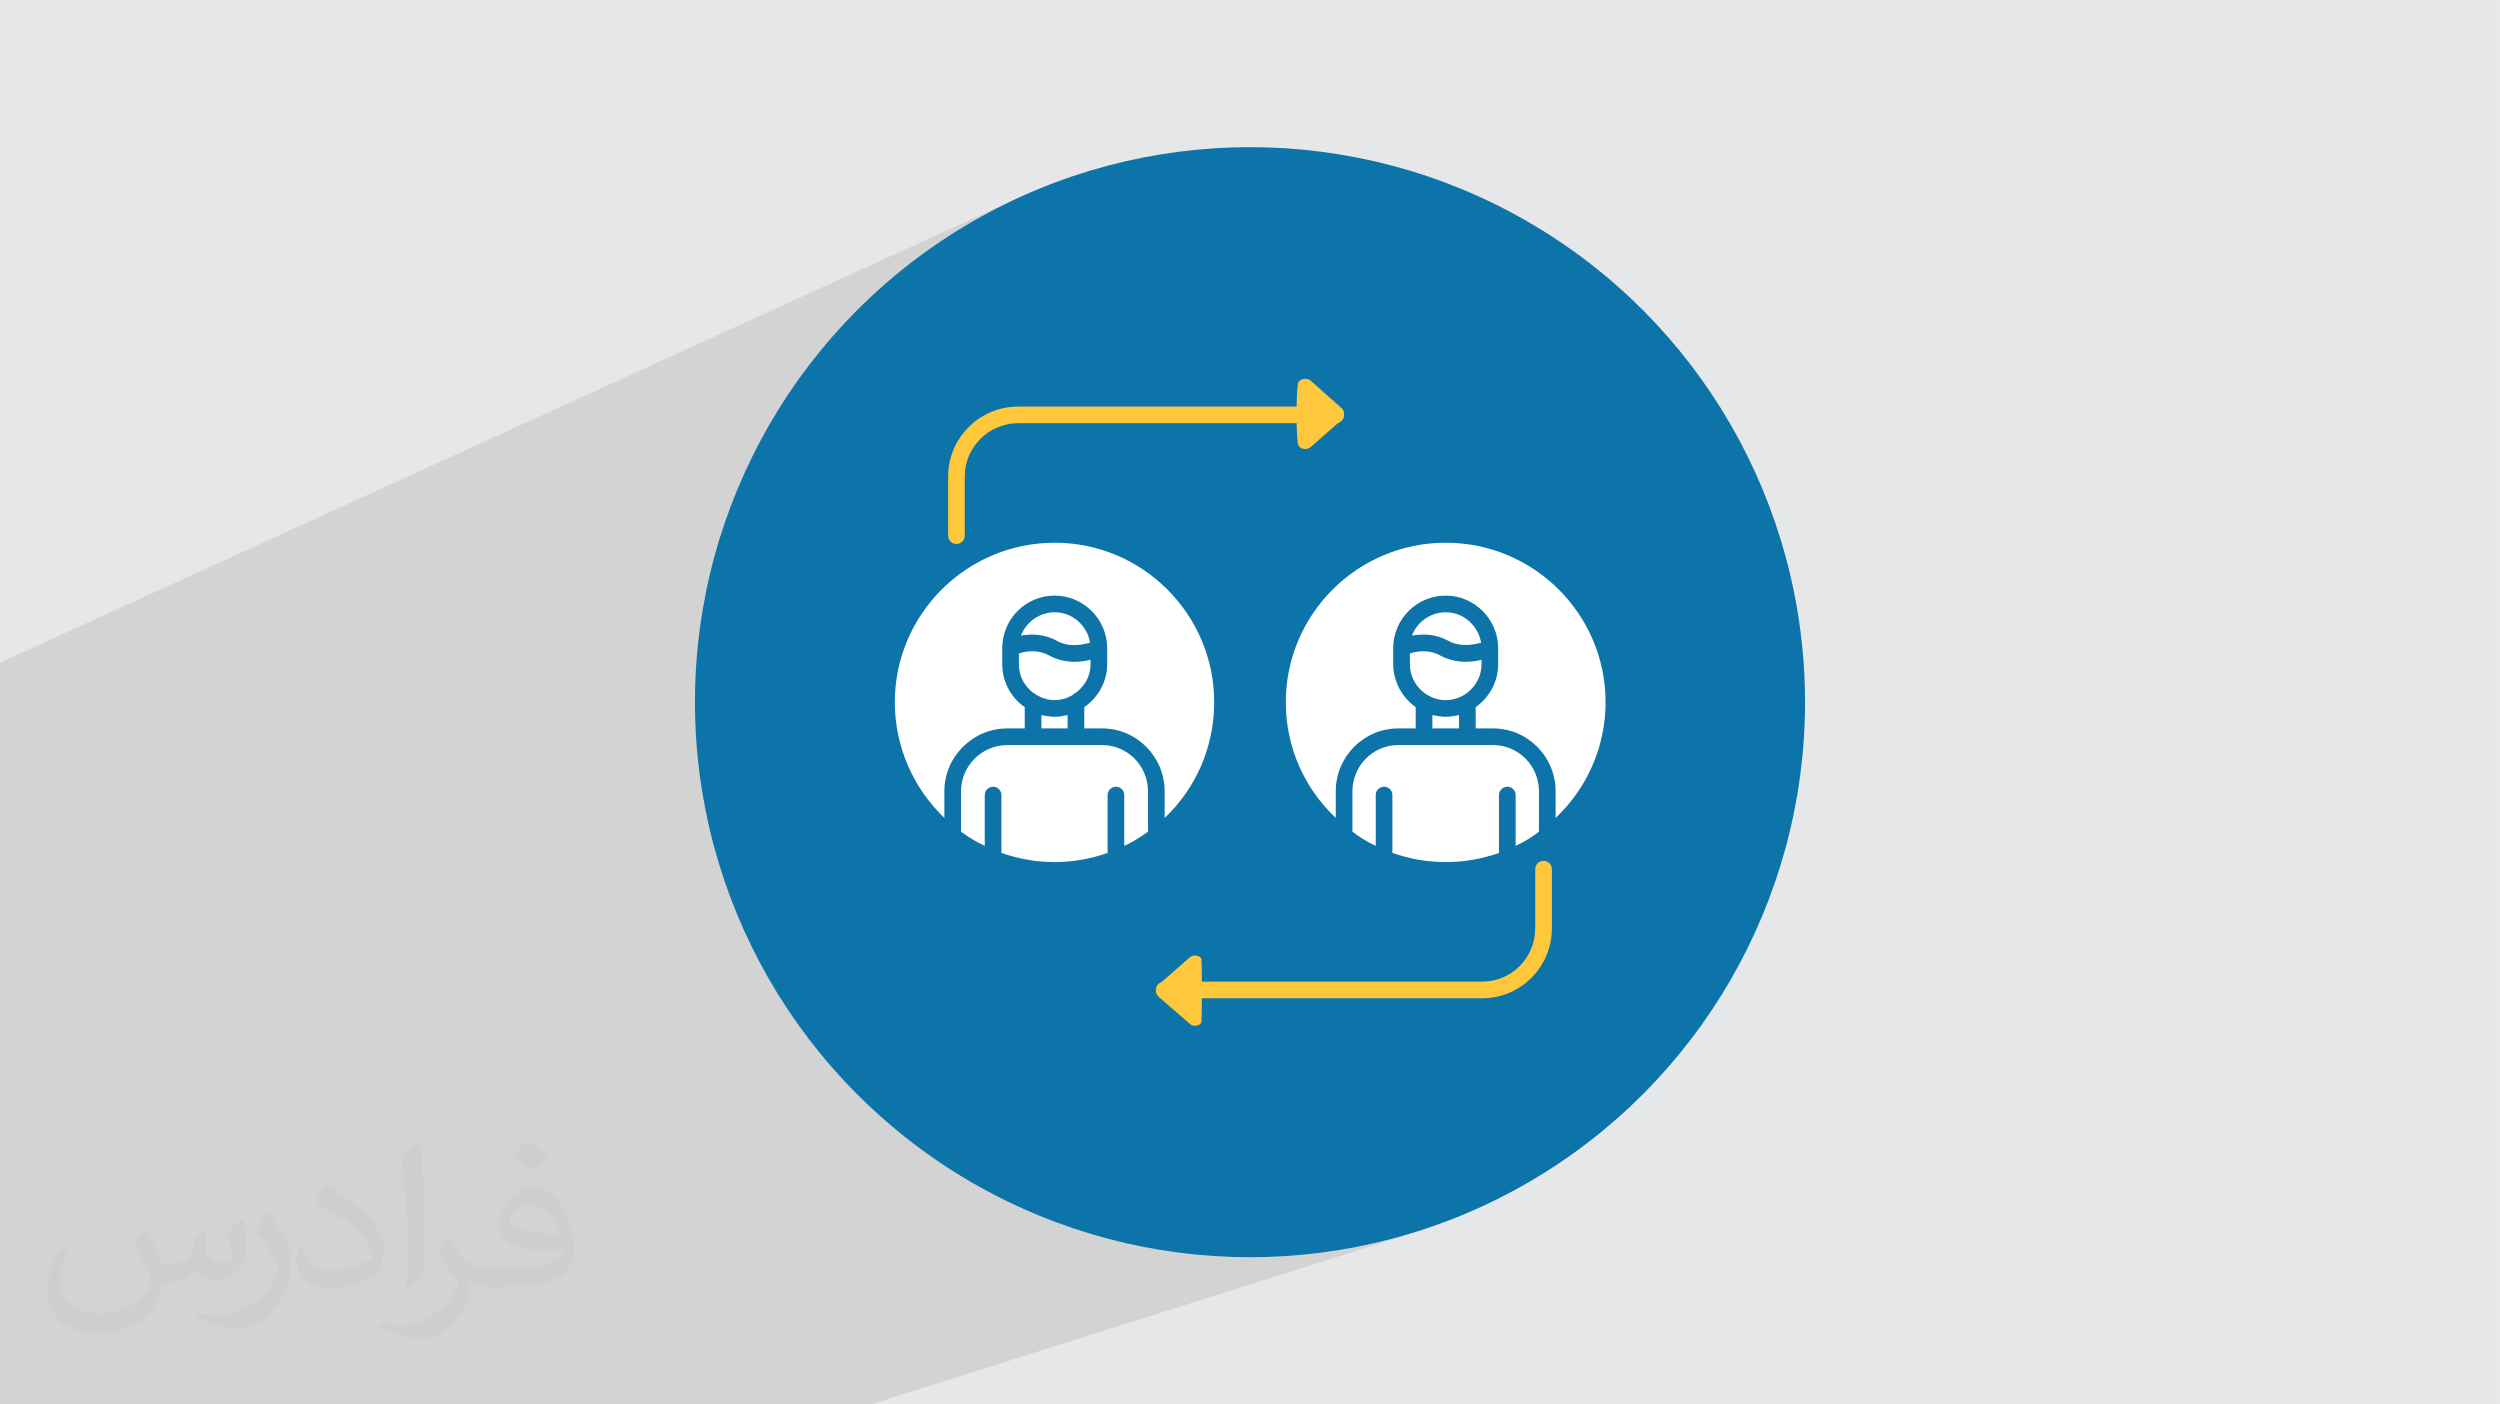
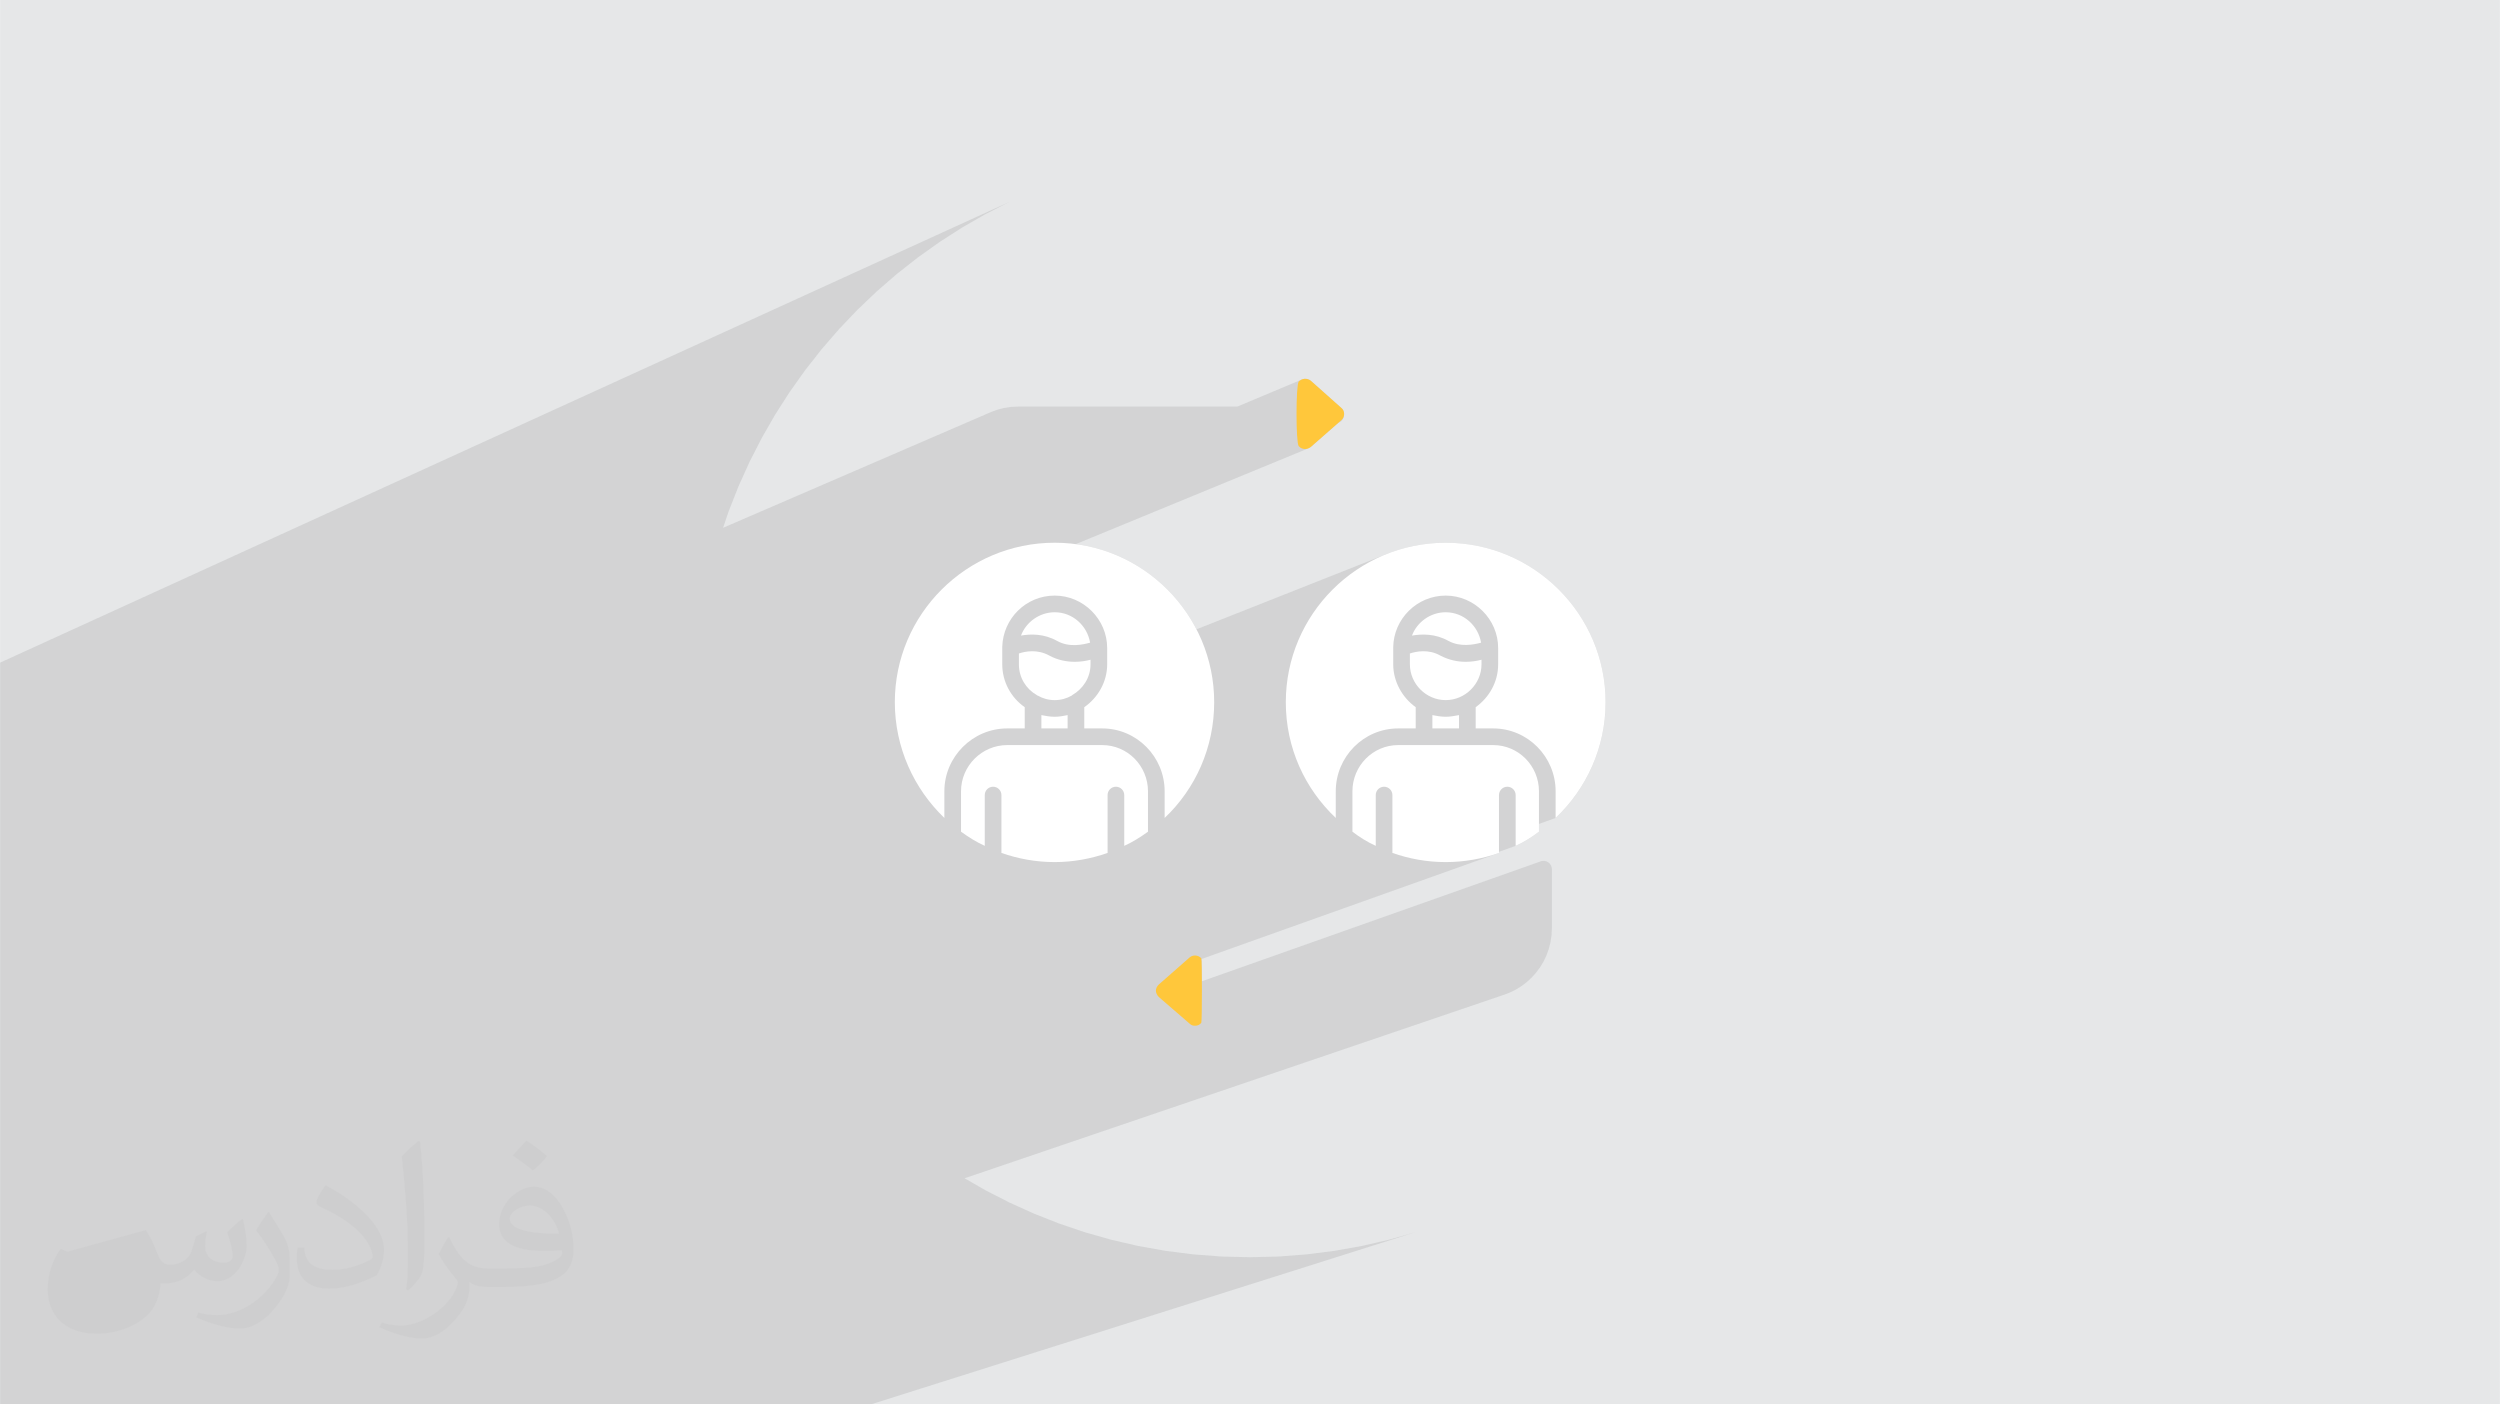
<svg xmlns="http://www.w3.org/2000/svg" xml:space="preserve" width="3.708in" height="2.083in" version="1.0" style="shape-rendering:geometricPrecision; text-rendering:geometricPrecision; image-rendering:optimizeQuality; fill-rule:evenodd; clip-rule:evenodd" viewBox="0 0 3702.73 2080.18">
  <defs>
    <style type="text/css">
   
    .fil3 {fill:#0C74A8}
    .fil0 {fill:#E6E7E8}
    .fil5 {fill:#FFC73B}
    .fil4 {fill:white}
    .fil2 {fill:#373435;fill-opacity:0.031}
    .fil1 {fill:#2B2A29;fill-opacity:0.102}
   
  </style>
  </defs>
  <g id="Layer_x0020_1">
    <polygon class="fil0" points="-0,0 3702.73,0 3702.73,2080.18 -0,2080.18 " />
    <polygon class="fil1" points="-0,1378.49 -0,1372.19 -0,1313.91 -0,1268.04 -0,1252.51 -0,1244.43 -0,981.5 1494.94,299.04 1459.49,317.2 1425.06,336.99 1391.71,358.38 1359.48,381.3 1328.42,405.7 1298.59,431.54 1270.04,458.77 1242.82,487.32 1216.98,517.15 1192.57,548.21 1169.65,580.44 1148.27,613.79 1128.47,648.22 1110.32,683.67 1093.85,720.08 1079.13,757.42 1070.89,781.77 1467.71,610.33 1477.2,606.85 1487.1,604.3 1497.32,602.74 1507.84,602.2 1832.69,602.2 1927.62,562.32 1929.89,561.5 1932.23,561.12 1934.61,561.16 1936.97,561.64 1939.25,562.58 1941.41,563.97 1986.43,604.05 1987.5,605.01 1988.4,606.02 1989.15,607.09 1989.74,608.22 1990.19,609.4 1990.51,610.65 1990.69,611.94 1990.75,613.3 1990.7,614.14 1990.75,614.54 1990.49,617.01 1989.77,619.33 1988.63,621.42 1987.12,623.25 1985.29,624.76 1983.2,625.9 1982.1,626.35 1941.41,662.03 1940.46,662.69 1939.46,663.29 1938.44,663.82 1937.4,664.26 1593.21,805.99 1598.01,806.61 1609.62,808.69 1621.03,811.33 1632.23,814.53 1643.2,818.25 1653.92,822.49 1664.38,827.22 1674.56,832.45 1684.45,838.15 1694.03,844.3 1703.3,850.9 1712.23,857.92 1720.8,865.36 1729.02,873.18 1736.84,881.39 1744.28,889.97 1751.3,898.9 1757.89,908.16 1764.05,917.75 1769.75,927.64 1772.05,932.13 2049.07,822.49 2059.82,818.25 2070.83,814.53 2082.06,811.33 2093.52,808.69 2105.18,806.61 2117.02,805.1 2129.05,804.18 2141.23,803.88 2153.41,804.18 2165.44,805.1 2177.29,806.61 2188.95,808.69 2200.4,811.33 2211.64,814.53 2222.64,818.25 2233.39,822.49 2243.89,827.22 2254.1,832.45 2264.01,838.15 2273.62,844.3 2282.91,850.9 2291.86,857.92 2300.45,865.36 2308.68,873.18 2316.52,881.39 2323.97,889.97 2331,898.9 2337.6,908.16 2343.76,917.75 2349.47,927.64 2354.7,937.82 2359.44,948.28 2363.69,959 2367.41,969.97 2370.6,981.16 2373.25,992.58 2375.33,1004.19 2376.84,1015.99 2377.75,1027.96 2378.06,1040.09 2377.98,1046.38 2377.73,1052.62 2377.32,1058.83 2376.75,1064.99 2376.02,1071.11 2375.14,1077.18 2374.11,1083.2 2372.92,1089.17 2371.57,1095.09 2370.09,1100.95 2368.45,1106.75 2366.68,1112.5 2364.76,1118.18 2362.7,1123.8 2360.51,1129.35 2358.17,1134.84 2355.71,1140.25 2353.11,1145.59 2350.38,1150.86 2347.52,1156.05 2344.54,1161.16 2341.44,1166.19 2338.22,1171.14 2334.87,1176 2331.41,1180.77 2327.83,1185.45 2324.14,1190.04 2320.33,1194.54 2316.42,1198.94 2312.4,1203.24 2308.28,1207.44 2304.05,1211.54 2279.38,1220.38 2279.38,1231.9 2275.39,1234.87 2271.29,1237.78 2267.1,1240.59 2262.81,1243.31 2258.43,1245.91 2253.97,1248.38 2249.44,1250.7 2244.85,1252.87 2220.17,1261.67 2220.17,1263.35 1779.4,1420.52 1779.42,1420.65 1779.61,1423.8 1779.77,1428.56 1779.9,1434.67 1780,1441.86 1780.07,1449.85 1780.09,1453.46 2281.38,1276.04 2283.69,1275.32 2286.16,1275.07 2288.64,1275.32 2290.95,1276.04 2293.05,1277.18 2294.88,1278.69 2296.39,1280.52 2297.53,1282.62 2298.25,1284.93 2298.5,1287.41 2298.5,1374.98 2297.97,1385.6 2296.4,1395.9 2293.86,1405.84 2290.39,1415.37 2286.04,1424.43 2280.87,1432.97 2274.93,1440.94 2268.28,1448.3 2260.96,1454.98 2253.03,1460.93 2244.53,1466.12 2235.53,1470.47 2226.08,1473.95 1428.62,1745.23 1459.49,1762.98 1494.94,1781.14 1531.35,1797.6 1568.69,1812.32 1606.89,1825.25 1645.9,1836.33 1685.68,1845.51 1726.16,1852.73 1767.3,1857.96 1809.06,1861.14 1851.36,1862.21 1893.67,1861.14 1935.42,1857.96 1976.56,1852.73 2017.05,1845.51 2056.82,1836.33 2095.83,1825.25 1289.77,2080.18 443.99,2080.18 378.28,2080.18 367.18,2080.18 259.64,2080.18 164.66,2080.18 159.92,2080.18 50.1,2080.18 11.03,2080.18 9.36,2080.18 -0,2080.18 -0,2066.88 -0,2066.25 -0,2055.02 -0,2053.99 -0,2053.63 -0,2046.92 -0,2046.49 -0,2036.99 -0,1997.13 -0,1991.49 -0,1983.98 -0,1976.84 -0,1938.47 -0,1928.24 -0,1921.04 -0,1920 -0,1918.32 -0,1905.14 -0,1883.92 -0,1876.49 -0,1875.68 -0,1874.58 -0,1872.72 -0,1867.81 -0,1867.49 -0,1863.93 -0,1863.39 -0,1858.22 -0,1855.16 -0,1850.61 -0,1845.75 -0,1837.62 -0,1816.16 -0,1815.35 -0,1809.72 -0,1806.66 -0,1804.89 -0,1801.31 -0,1793.95 -0,1788.53 -0,1785.25 -0,1773.8 -0,1768.28 -0,1754.65 -0,1752.59 -0,1750 -0,1740.41 -0,1734.92 -0,1734.42 -0,1734.32 -0,1732.98 -0,1731.17 -0,1715.07 -0,1709.07 -0,1695.67 -0,1686.71 -0,1682.33 -0,1678.47 -0,1674.09 -0,1673.96 -0,1665.16 -0,1659.01 -0,1655.85 -0,1655.36 -0,1655.32 -0,1654.99 -0,1648.44 -0,1646.41 -0,1633.54 -0,1624.61 -0,1618.71 -0,1613.29 -0,1596.52 -0,1592.14 -0,1579.05 -0,1573.65 -0,1559.54 -0,1556.29 -0,1538.94 -0,1535.31 -0,1511.96 -0,1462.04 -0,1461.55 -0,1449.01 -0,1445.58 -0,1443.88 -0,1438.63 -0,1437.58 -0,1431.9 -0,1428.27 -0,1423.9 -0,1398.45 -0,1391.2 " />
-     <path class="fil2" d="M215.96 1821.93c7.07,10.71 11.65,21.01 16.13,32.45 3.33,6.66 5.09,18.93 20.7,18.93 4.57,0 11.13,-1.35 16.95,-4.57 6.55,-3.44 11.54,-8.64 14.15,-16.53l6.24 -21.01 15.19 -7.49 1.04 1.04c-2.08,7.91 -2.59,15.5 -2.59,21.43 0,17.57 15.19,24.23 27.25,24.23 7.07,0 13.42,-3.44 13.42,-9.89 0,-8.32 -3.53,-22.47 -8.12,-35.16 7.07,-7.07 14.15,-14.15 22.26,-19.87l1.25 0.63c3.53,14.98 5.51,29.75 5.51,39.63 0,9.67 -4.27,20.39 -7.8,27.36 -7.28,13.73 -20.18,24.65 -35.78,24.65 -11.85,0 -25.06,-5.93 -34.12,-16.95l-0.52 0c-8.53,10.61 -21.74,20.18 -42.86,20.18l-6.55 0c-1.04,13.94 -4.05,23.81 -8.64,32.66 -12.58,24.54 -49.92,41.92 -85.08,41.92 -48.89,0 -73.43,-28.19 -73.43,-65.73 0,-23.19 7.59,-44.72 19.24,-60.01l9.56 3.95c-7.28,13.94 -12.17,27.04 -12.17,39.94 0,35.16 28.61,51.9 61.58,51.9 30.58,0 68.44,-19.45 75.31,-42.02 -2.59,-24.65 -11.85,-36.19 -26,-58.66 4.27,-7.49 9.78,-14.98 16.64,-22.98l1.25 0 0 0 0 0 -0.01 -0.04zm563.83 -132.3c10.3,6.45 20.39,14.04 30.27,22.78 -5.51,7.8 -12.38,14.88 -20.91,21.12 -9.89,-8.01 -19.76,-14.88 -29.86,-22.16 6.86,-7.7 13.63,-15.08 20.49,-21.74l0 0 0 0 0 0 0 0 0 0 0.01 0zm5.3 96.11c-16.64,0 -30.27,10.92 -30.27,19.03 0,17.38 33.28,22.78 73.12,22.56 -4.99,-20.39 -22.47,-41.61 -42.86,-41.61l0 0.01zm-37.35 92.99c21.64,0 40.57,-0.63 55.02,-4.27 16.13,-4.05 29.75,-12.17 29.75,-17.78 0,-1.46 0,-3.22 -0.52,-4.68 -9.05,0.83 -19.45,0.83 -28.5,0.83 -29.33,0 -51.79,-6.66 -60.64,-23.09 -2.19,-4.57 -3.74,-9.67 -3.74,-15.5 0,-15.92 6.86,-31.41 18.93,-42.13 10.08,-8.84 21.22,-14.35 32.55,-14.35 20.49,0 36.81,16.44 48.26,42.34 6.24,14.15 10.5,30.47 10.5,51.07 0,13.73 -3.74,25.27 -12.27,33.8 -15.92,15.4 -45.24,21.22 -90.17,21.22l-20.39 0 0 0 -5.3 0c-11.13,0 -19.14,-1.98 -25.48,-6.86l-1.04 0c0.31,2.59 0.52,5.09 0.52,7.49 0,10.08 -3.33,22.98 -10.08,33.28 -19.97,29.64 -41.61,42.53 -60.33,42.53 -18.93,0 -42.13,-7.28 -63.03,-16.75l3.74 -7.28c6.76,2.81 16.13,4.68 29.02,4.68 33.8,0 78.21,-32.45 83.72,-64.17 -1.25,-2.59 -3.53,-6.03 -6.76,-9.67 -9.89,-11.75 -16.13,-21.53 -21.95,-31.82 4.99,-9.89 9.56,-17.78 13.83,-24.96l1.77 -0.21c14.46,29.44 27.56,46.28 56.78,46.28l4.57 0 0 0 21.22 0 0 0 0 0 0 0 0 0 0 0 0.04 0zm-146.45 31.1c2.5,-13.52 2.7,-28.7 2.7,-42.86l0 -21.01c0,-39.21 -4.99,-96.2 -9.05,-133.34 7.07,-7.59 16.95,-16.53 24.75,-22.56l2.29 0.63c5.3,46.7 6.55,100.79 6.55,150.81 0,13.11 -0.52,25.9 -1.77,35.26 -0.73,11.85 -7.59,20.8 -22.26,34.53l-3.22 -1.46zm-150.71 -61.89c0.73,18.41 9.78,32.87 41.4,32.87 19.66,0 36.3,-5.09 54.71,-13.83 3.33,-1.46 5.09,-3.44 5.09,-5.09 0,-11.54 -8.84,-26.83 -23.71,-40.77 -14.46,-13.11 -33.6,-24.65 -51.48,-32.35 -6.14,-2.59 -8.12,-5.3 -8.12,-7.91 0,-5.3 7.07,-16.44 12.9,-24.44l1.98 -0.21c20.49,10.71 43.38,26.63 60.33,44.3 15.4,16.33 24.96,32.87 24.96,50.86 0,13.31 -4.05,25.79 -10.61,37.44 -22.47,11.33 -46.39,19.97 -70.1,19.97 -28.81,0 -48.47,-13.52 -48.47,-45.24 0,-3.44 0,-8.73 1.25,-15.61l9.89 0 0 0 0 0 0 0 0 0 0 0 -0.01 0zm-52.11 -52.32l17.89 28.92c6.55,10.71 12.69,22.37 12.69,40.77l0 23.5c0,19.03 -12.17,39.42 -31.82,59.6 -15.4,13.63 -29.02,19.45 -41.61,19.45 -18.72,0 -40.15,-5.82 -64.9,-16.44l2.81 -7.28c7.8,2.08 16.84,3.84 27.98,3.84 35.58,-0.21 71.97,-26.21 88.61,-57.93 1.98,-3.64 2.7,-7.07 2.7,-9.47 0,-3.64 -1.98,-7.7 -3.53,-11.33 -9.05,-17.05 -19.14,-32.66 -30.27,-47.12 5.82,-9.16 11.65,-17.99 17.99,-26.73l1.46 0.21 0 0 0 0 0 0 0 0 0 0 -0.01 0z" />
-     <circle class="fil3" cx="1851.36" cy="1040.09" r="822.12" />
+     <path class="fil2" d="M215.96 1821.93c7.07,10.71 11.65,21.01 16.13,32.45 3.33,6.66 5.09,18.93 20.7,18.93 4.57,0 11.13,-1.35 16.95,-4.57 6.55,-3.44 11.54,-8.64 14.15,-16.53l6.24 -21.01 15.19 -7.49 1.04 1.04c-2.08,7.91 -2.59,15.5 -2.59,21.43 0,17.57 15.19,24.23 27.25,24.23 7.07,0 13.42,-3.44 13.42,-9.89 0,-8.32 -3.53,-22.47 -8.12,-35.16 7.07,-7.07 14.15,-14.15 22.26,-19.87l1.25 0.63c3.53,14.98 5.51,29.75 5.51,39.63 0,9.67 -4.27,20.39 -7.8,27.36 -7.28,13.73 -20.18,24.65 -35.78,24.65 -11.85,0 -25.06,-5.93 -34.12,-16.95l-0.52 0c-8.53,10.61 -21.74,20.18 -42.86,20.18l-6.55 0c-1.04,13.94 -4.05,23.81 -8.64,32.66 -12.58,24.54 -49.92,41.92 -85.08,41.92 -48.89,0 -73.43,-28.19 -73.43,-65.73 0,-23.19 7.59,-44.72 19.24,-60.01l9.56 3.95l1.25 0 0 0 0 0 -0.01 -0.04zm563.83 -132.3c10.3,6.45 20.39,14.04 30.27,22.78 -5.51,7.8 -12.38,14.88 -20.91,21.12 -9.89,-8.01 -19.76,-14.88 -29.86,-22.16 6.86,-7.7 13.63,-15.08 20.49,-21.74l0 0 0 0 0 0 0 0 0 0 0.01 0zm5.3 96.11c-16.64,0 -30.27,10.92 -30.27,19.03 0,17.38 33.28,22.78 73.12,22.56 -4.99,-20.39 -22.47,-41.61 -42.86,-41.61l0 0.01zm-37.35 92.99c21.64,0 40.57,-0.63 55.02,-4.27 16.13,-4.05 29.75,-12.17 29.75,-17.78 0,-1.46 0,-3.22 -0.52,-4.68 -9.05,0.83 -19.45,0.83 -28.5,0.83 -29.33,0 -51.79,-6.66 -60.64,-23.09 -2.19,-4.57 -3.74,-9.67 -3.74,-15.5 0,-15.92 6.86,-31.41 18.93,-42.13 10.08,-8.84 21.22,-14.35 32.55,-14.35 20.49,0 36.81,16.44 48.26,42.34 6.24,14.15 10.5,30.47 10.5,51.07 0,13.73 -3.74,25.27 -12.27,33.8 -15.92,15.4 -45.24,21.22 -90.17,21.22l-20.39 0 0 0 -5.3 0c-11.13,0 -19.14,-1.98 -25.48,-6.86l-1.04 0c0.31,2.59 0.52,5.09 0.52,7.49 0,10.08 -3.33,22.98 -10.08,33.28 -19.97,29.64 -41.61,42.53 -60.33,42.53 -18.93,0 -42.13,-7.28 -63.03,-16.75l3.74 -7.28c6.76,2.81 16.13,4.68 29.02,4.68 33.8,0 78.21,-32.45 83.72,-64.17 -1.25,-2.59 -3.53,-6.03 -6.76,-9.67 -9.89,-11.75 -16.13,-21.53 -21.95,-31.82 4.99,-9.89 9.56,-17.78 13.83,-24.96l1.77 -0.21c14.46,29.44 27.56,46.28 56.78,46.28l4.57 0 0 0 21.22 0 0 0 0 0 0 0 0 0 0 0 0.04 0zm-146.45 31.1c2.5,-13.52 2.7,-28.7 2.7,-42.86l0 -21.01c0,-39.21 -4.99,-96.2 -9.05,-133.34 7.07,-7.59 16.95,-16.53 24.75,-22.56l2.29 0.63c5.3,46.7 6.55,100.79 6.55,150.81 0,13.11 -0.52,25.9 -1.77,35.26 -0.73,11.85 -7.59,20.8 -22.26,34.53l-3.22 -1.46zm-150.71 -61.89c0.73,18.41 9.78,32.87 41.4,32.87 19.66,0 36.3,-5.09 54.71,-13.83 3.33,-1.46 5.09,-3.44 5.09,-5.09 0,-11.54 -8.84,-26.83 -23.71,-40.77 -14.46,-13.11 -33.6,-24.65 -51.48,-32.35 -6.14,-2.59 -8.12,-5.3 -8.12,-7.91 0,-5.3 7.07,-16.44 12.9,-24.44l1.98 -0.21c20.49,10.71 43.38,26.63 60.33,44.3 15.4,16.33 24.96,32.87 24.96,50.86 0,13.31 -4.05,25.79 -10.61,37.44 -22.47,11.33 -46.39,19.97 -70.1,19.97 -28.81,0 -48.47,-13.52 -48.47,-45.24 0,-3.44 0,-8.73 1.25,-15.61l9.89 0 0 0 0 0 0 0 0 0 0 0 -0.01 0zm-52.11 -52.32l17.89 28.92c6.55,10.71 12.69,22.37 12.69,40.77l0 23.5c0,19.03 -12.17,39.42 -31.82,59.6 -15.4,13.63 -29.02,19.45 -41.61,19.45 -18.72,0 -40.15,-5.82 -64.9,-16.44l2.81 -7.28c7.8,2.08 16.84,3.84 27.98,3.84 35.58,-0.21 71.97,-26.21 88.61,-57.93 1.98,-3.64 2.7,-7.07 2.7,-9.47 0,-3.64 -1.98,-7.7 -3.53,-11.33 -9.05,-17.05 -19.14,-32.66 -30.27,-47.12 5.82,-9.16 11.65,-17.99 17.99,-26.73l1.46 0.21 0 0 0 0 0 0 0 0 0 0 -0.01 0z" />
    <path class="fil4" d="M1562.11 1276.92c-27.75,0 -54.28,-4.93 -78.94,-13.57l0 -85.73c0,-6.78 -5.55,-12.33 -12.34,-12.33 -6.79,0 -12.34,5.55 -12.34,12.33l0 75.24c-12.34,-5.55 -24.05,-12.95 -35.15,-20.97l0 -59.83c0,-37.62 30.84,-68.46 68.46,-68.46l140.62 0c37.62,0 67.84,30.84 67.84,68.46l0 59.83c-11.1,8.02 -22.82,15.42 -35.16,20.97l0 -75.24c0,-6.78 -5.55,-12.33 -12.33,-12.33 -6.79,0 -12.34,5.55 -12.34,12.33l0 85.73c-24.67,8.64 -51.19,13.57 -78.33,13.57zm-163.44 -65.38c-45.02,-43.17 -73.39,-104.23 -73.39,-171.45 0,-130.13 106.08,-236.21 236.83,-236.21 130.13,0 236.21,106.08 236.21,236.21 0,67.22 -27.75,128.28 -73.39,171.45l0 -39.47c0,-51.19 -41.32,-93.13 -92.51,-93.13l-26.52 0 0 -31.45c20.35,-14.19 33.92,-37.62 33.92,-63.53l0 -24.05c0,-42.55 -35.16,-77.71 -77.71,-77.71 -42.56,0 -76.48,33.92 -77.71,75.86l0 3.7 0 22.2c0,25.9 12.95,49.34 33.3,63.53l0 31.45 -25.91 0c-51.19,0 -93.13,41.94 -93.13,93.13l0 39.47zm189.34 -181.94c0,0.62 -0.62,0.62 -0.62,0.62 -7.4,4.32 -16.03,6.79 -25.28,6.79 -9.25,0 -17.89,-2.47 -25.29,-6.79 -0.62,0 -0.62,0 -1.23,-0.62 -16.03,-9.25 -26.52,-25.9 -26.52,-45.64l0 -16.03c9.25,-3.09 27.14,-6.79 45.02,3.08 12.34,6.79 25.91,9.25 37.62,9.25 8.64,0 16.65,-1.23 23.44,-3.09l0 6.79c0,19.74 -11.1,36.39 -27.14,45.64zm-75.86 -88.19c7.4,-19.74 27.14,-34.54 49.96,-34.54 26.52,0 48.1,19.73 52.42,45.02 -11.1,3.08 -30.84,7.4 -48.72,-2.47 -19.73,-11.1 -39.47,-10.48 -53.65,-8.02zm69.07 117.8l0 19.73 -38.85 0 0 -19.73c6.17,1.23 12.95,2.46 19.74,2.46 6.79,0 12.95,-1.23 19.12,-2.46z" />
    <path class="fil4" d="M2141.23 1276.92c-27.75,0 -54.27,-4.93 -78.94,-13.57l0 -85.73c0,-6.78 -5.55,-12.33 -12.34,-12.33 -6.78,0 -12.33,5.55 -12.33,12.33l0 75.24c-12.34,-5.55 -24.05,-12.95 -34.54,-20.97l0 -59.83c0,-37.62 30.22,-68.46 67.84,-68.46l140.62 0c37.62,0 67.84,30.84 67.84,68.46l0 59.83c-10.48,8.02 -22.2,15.42 -34.53,20.97l0 -75.24c0,-6.78 -5.55,-12.33 -12.34,-12.33 -6.79,0 -12.34,5.55 -12.34,12.33l0 85.73c-24.67,8.64 -51.19,13.57 -78.94,13.57zm-162.82 -65.38c-45.64,-43.17 -74.01,-103.61 -74.01,-171.45 0,-130.13 106.08,-236.21 236.83,-236.21 130.75,0 236.83,106.08 236.83,236.21 0,67.22 -28.37,128.28 -74.01,171.45l0 -39.47c0,-51.19 -41.32,-93.13 -92.51,-93.13l-25.91 0 0 -31.45c19.74,-14.19 33.3,-37.01 33.3,-63.53l0 -24.05c0,-42.55 -35.15,-77.71 -77.71,-77.71 -42.55,0 -77.09,34.54 -77.71,76.48l0 2.46 0 22.82c0,25.9 13.57,49.34 33.3,63.53l0 31.45 -25.9 0c-51.19,0 -92.51,41.94 -92.51,93.13l0 39.47zm162.82 -304.67c-22.82,0 -42.55,14.8 -49.96,34.54 14.8,-2.47 34.54,-3.09 54.27,8.02 17.27,9.25 37.01,5.55 48.11,2.47 -4.32,-25.29 -25.91,-45.02 -52.42,-45.02zm-53.04 61.06l0 16.03c0,28.99 24.05,53.04 53.04,53.04 28.99,0 53.04,-24.05 53.04,-53.04l0 -6.79c-6.79,1.85 -14.8,3.09 -23.44,3.09 -11.72,0 -24.67,-2.47 -37.62,-9.25 -17.27,-9.87 -35.77,-6.17 -45.02,-3.08zm72.78 111.01l0 -19.73c-6.79,1.23 -12.95,2.46 -19.74,2.46 -6.79,0 -13.57,-1.23 -19.73,-2.46l0 19.73 39.47 0z" />
-     <path class="fil5" d="M2195.5 1478.6l-471.19 0c-6.79,0 -12.34,-5.55 -12.34,-12.34 0,-6.79 5.55,-12.34 12.34,-12.34l471.19 0c43.17,0 78.33,-35.16 78.33,-78.94l0 -87.58c0,-6.79 5.55,-12.34 12.34,-12.34 6.79,0 12.34,5.55 12.34,12.34l0 87.58c0,57.36 -46.26,103.61 -103,103.61z" />
    <path class="fil5" d="M1769.95 1519.3c-3.09,0 -5.55,-0.62 -8.02,-3.08l-45.64 -39.47c-2.46,-2.47 -4.32,-6.17 -4.32,-9.25 0,-3.7 1.85,-6.79 4.32,-9.25l45.64 -40.09c4.93,-4.32 12.95,-3.7 17.27,1.23 1.23,1.23 1.23,94.36 0,95.6 -2.47,3.09 -5.55,4.32 -9.25,4.32z" />
-     <path class="fil5" d="M1416.56 805.73c-6.79,0 -12.34,-5.55 -12.34,-12.34l0 -87.58c0,-57.36 46.87,-103.61 103.61,-103.61l470.57 0c6.79,0 12.34,5.55 12.34,12.34 0,6.79 -5.55,12.34 -12.34,12.34l-470.57 0c-43.17,0 -78.94,35.16 -78.94,78.94l0 87.58c0,6.79 -5.55,12.34 -12.34,12.34z" />
    <path class="fil5" d="M1933.39 665.11c-3.7,0 -7.4,-1.23 -9.87,-4.32 -4.32,-4.93 -4.32,-90.04 0,-95.6 4.93,-4.93 12.34,-5.55 17.89,-1.23l45.02 40.09c3.08,2.47 4.32,5.55 4.32,9.25 0,3.09 -1.23,6.79 -4.32,9.25l-45.02 39.47c-2.47,1.85 -5.55,3.08 -8.02,3.08z" />
  </g>
</svg>